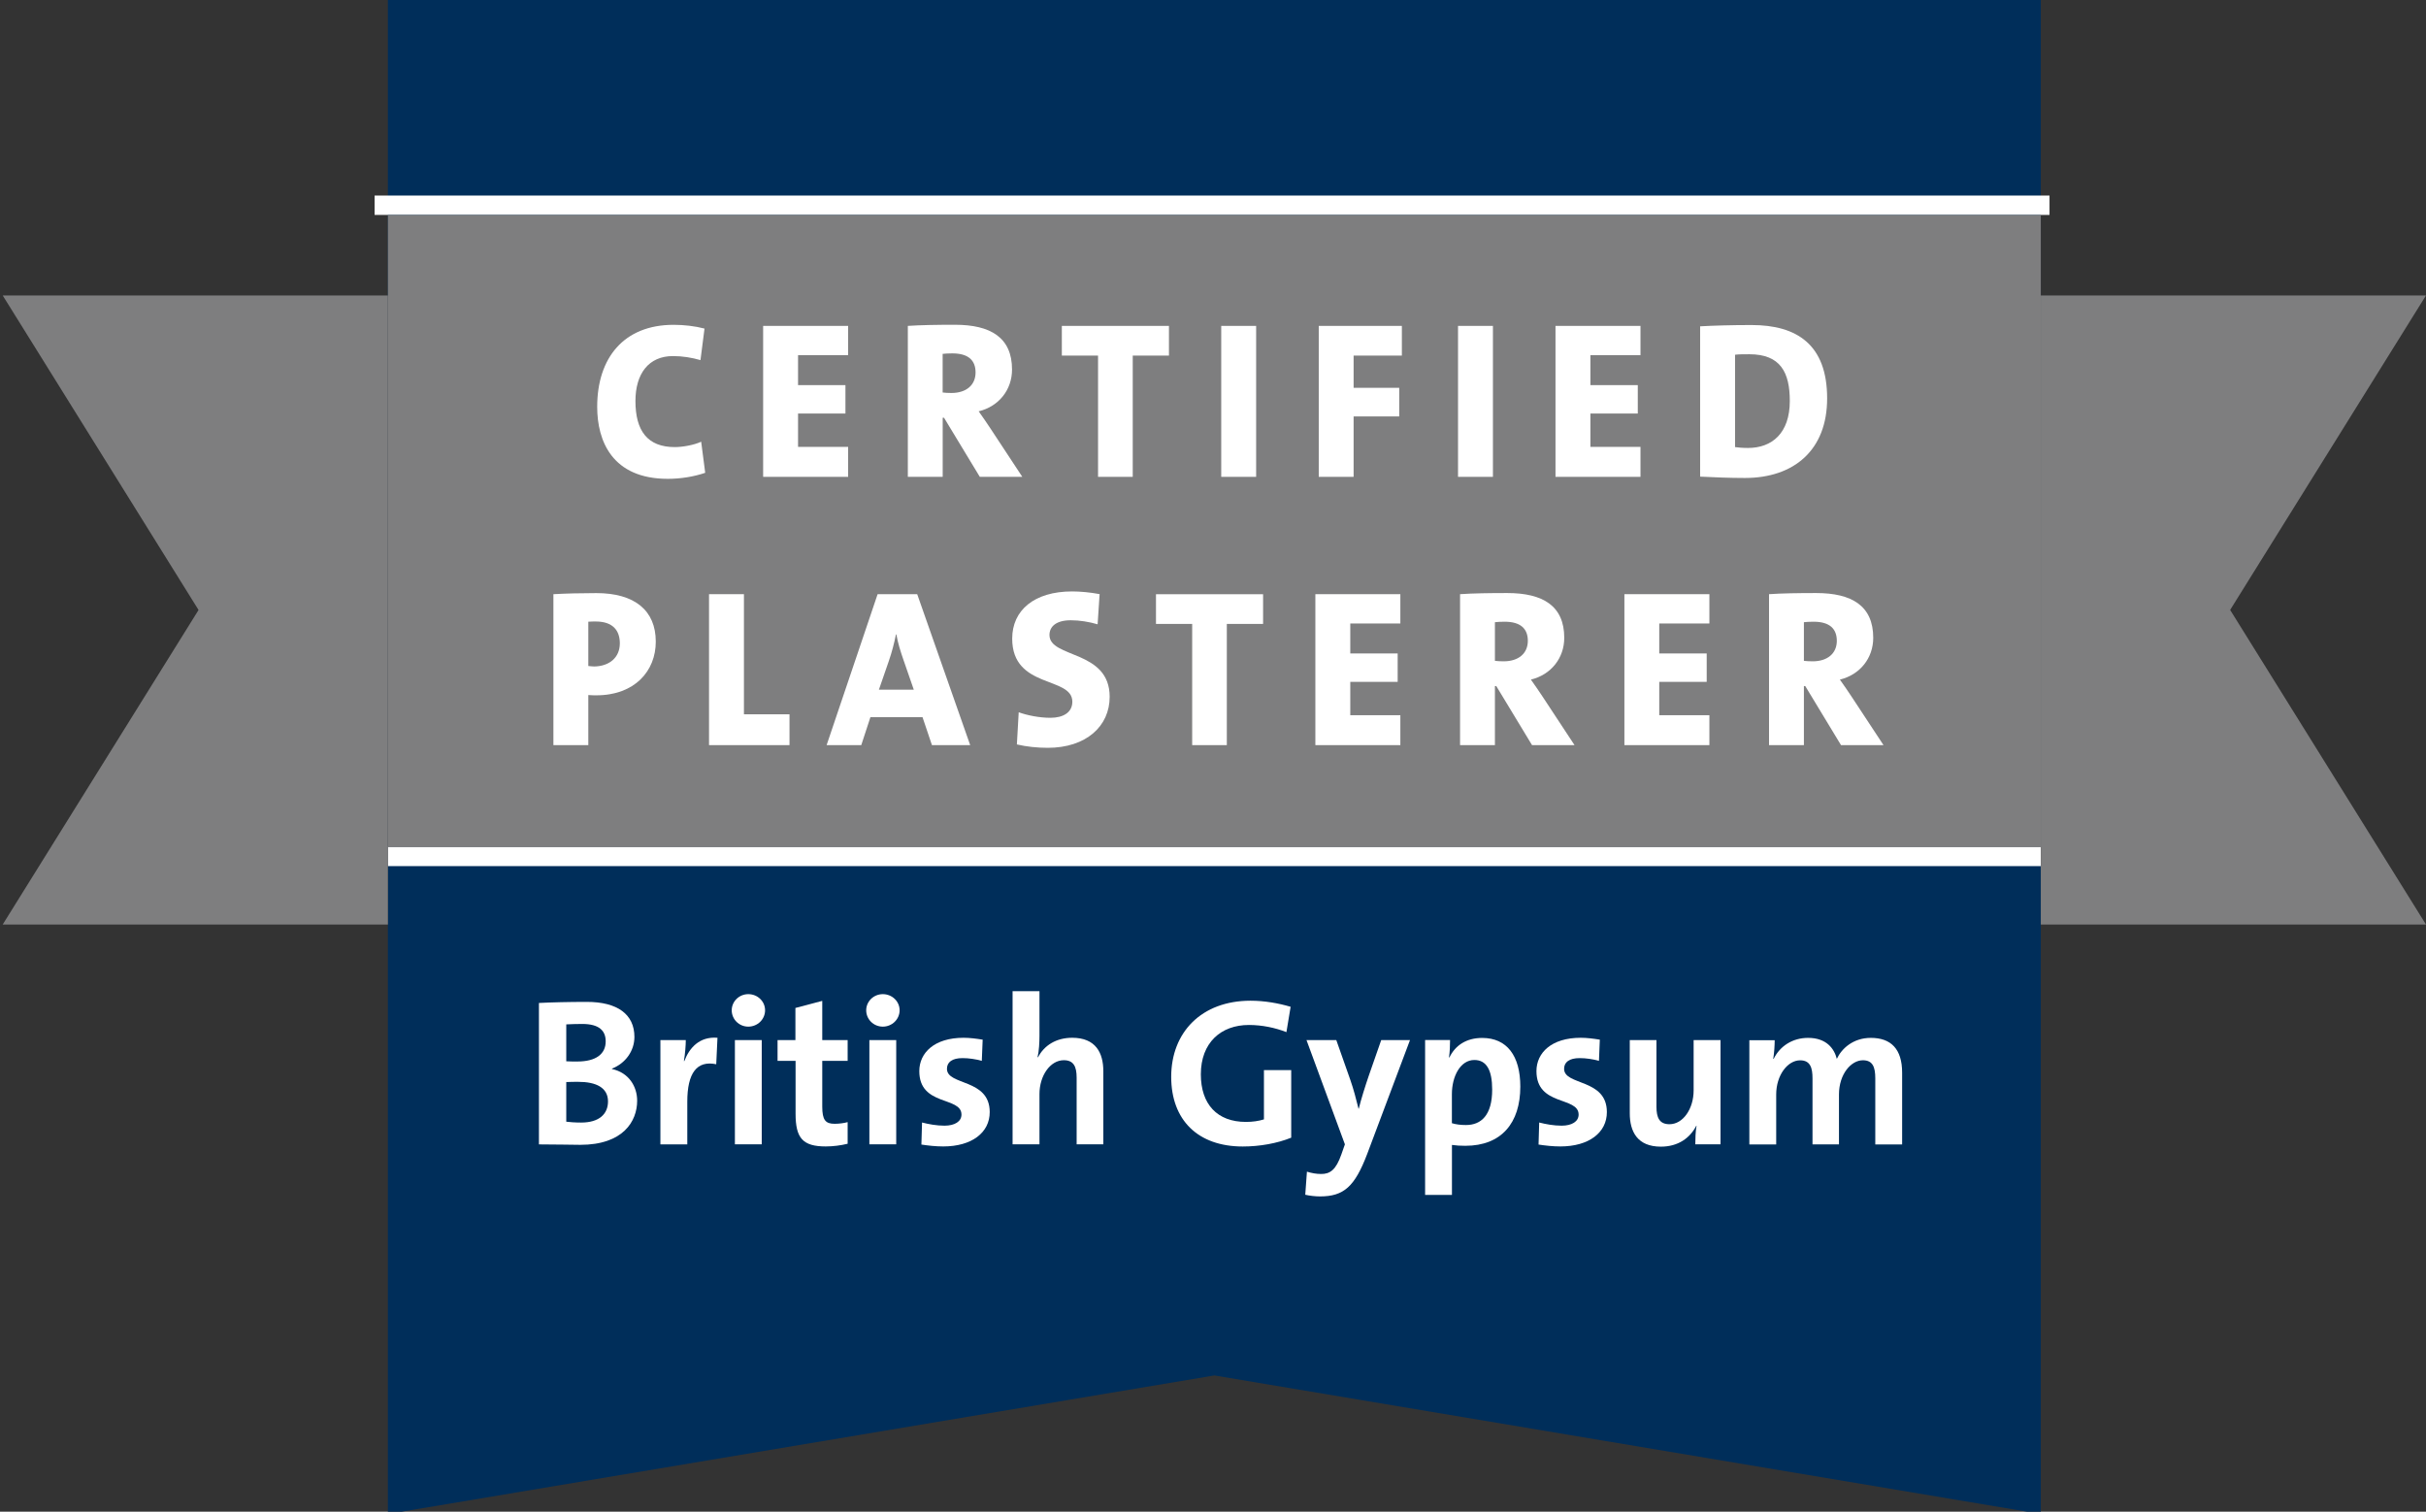
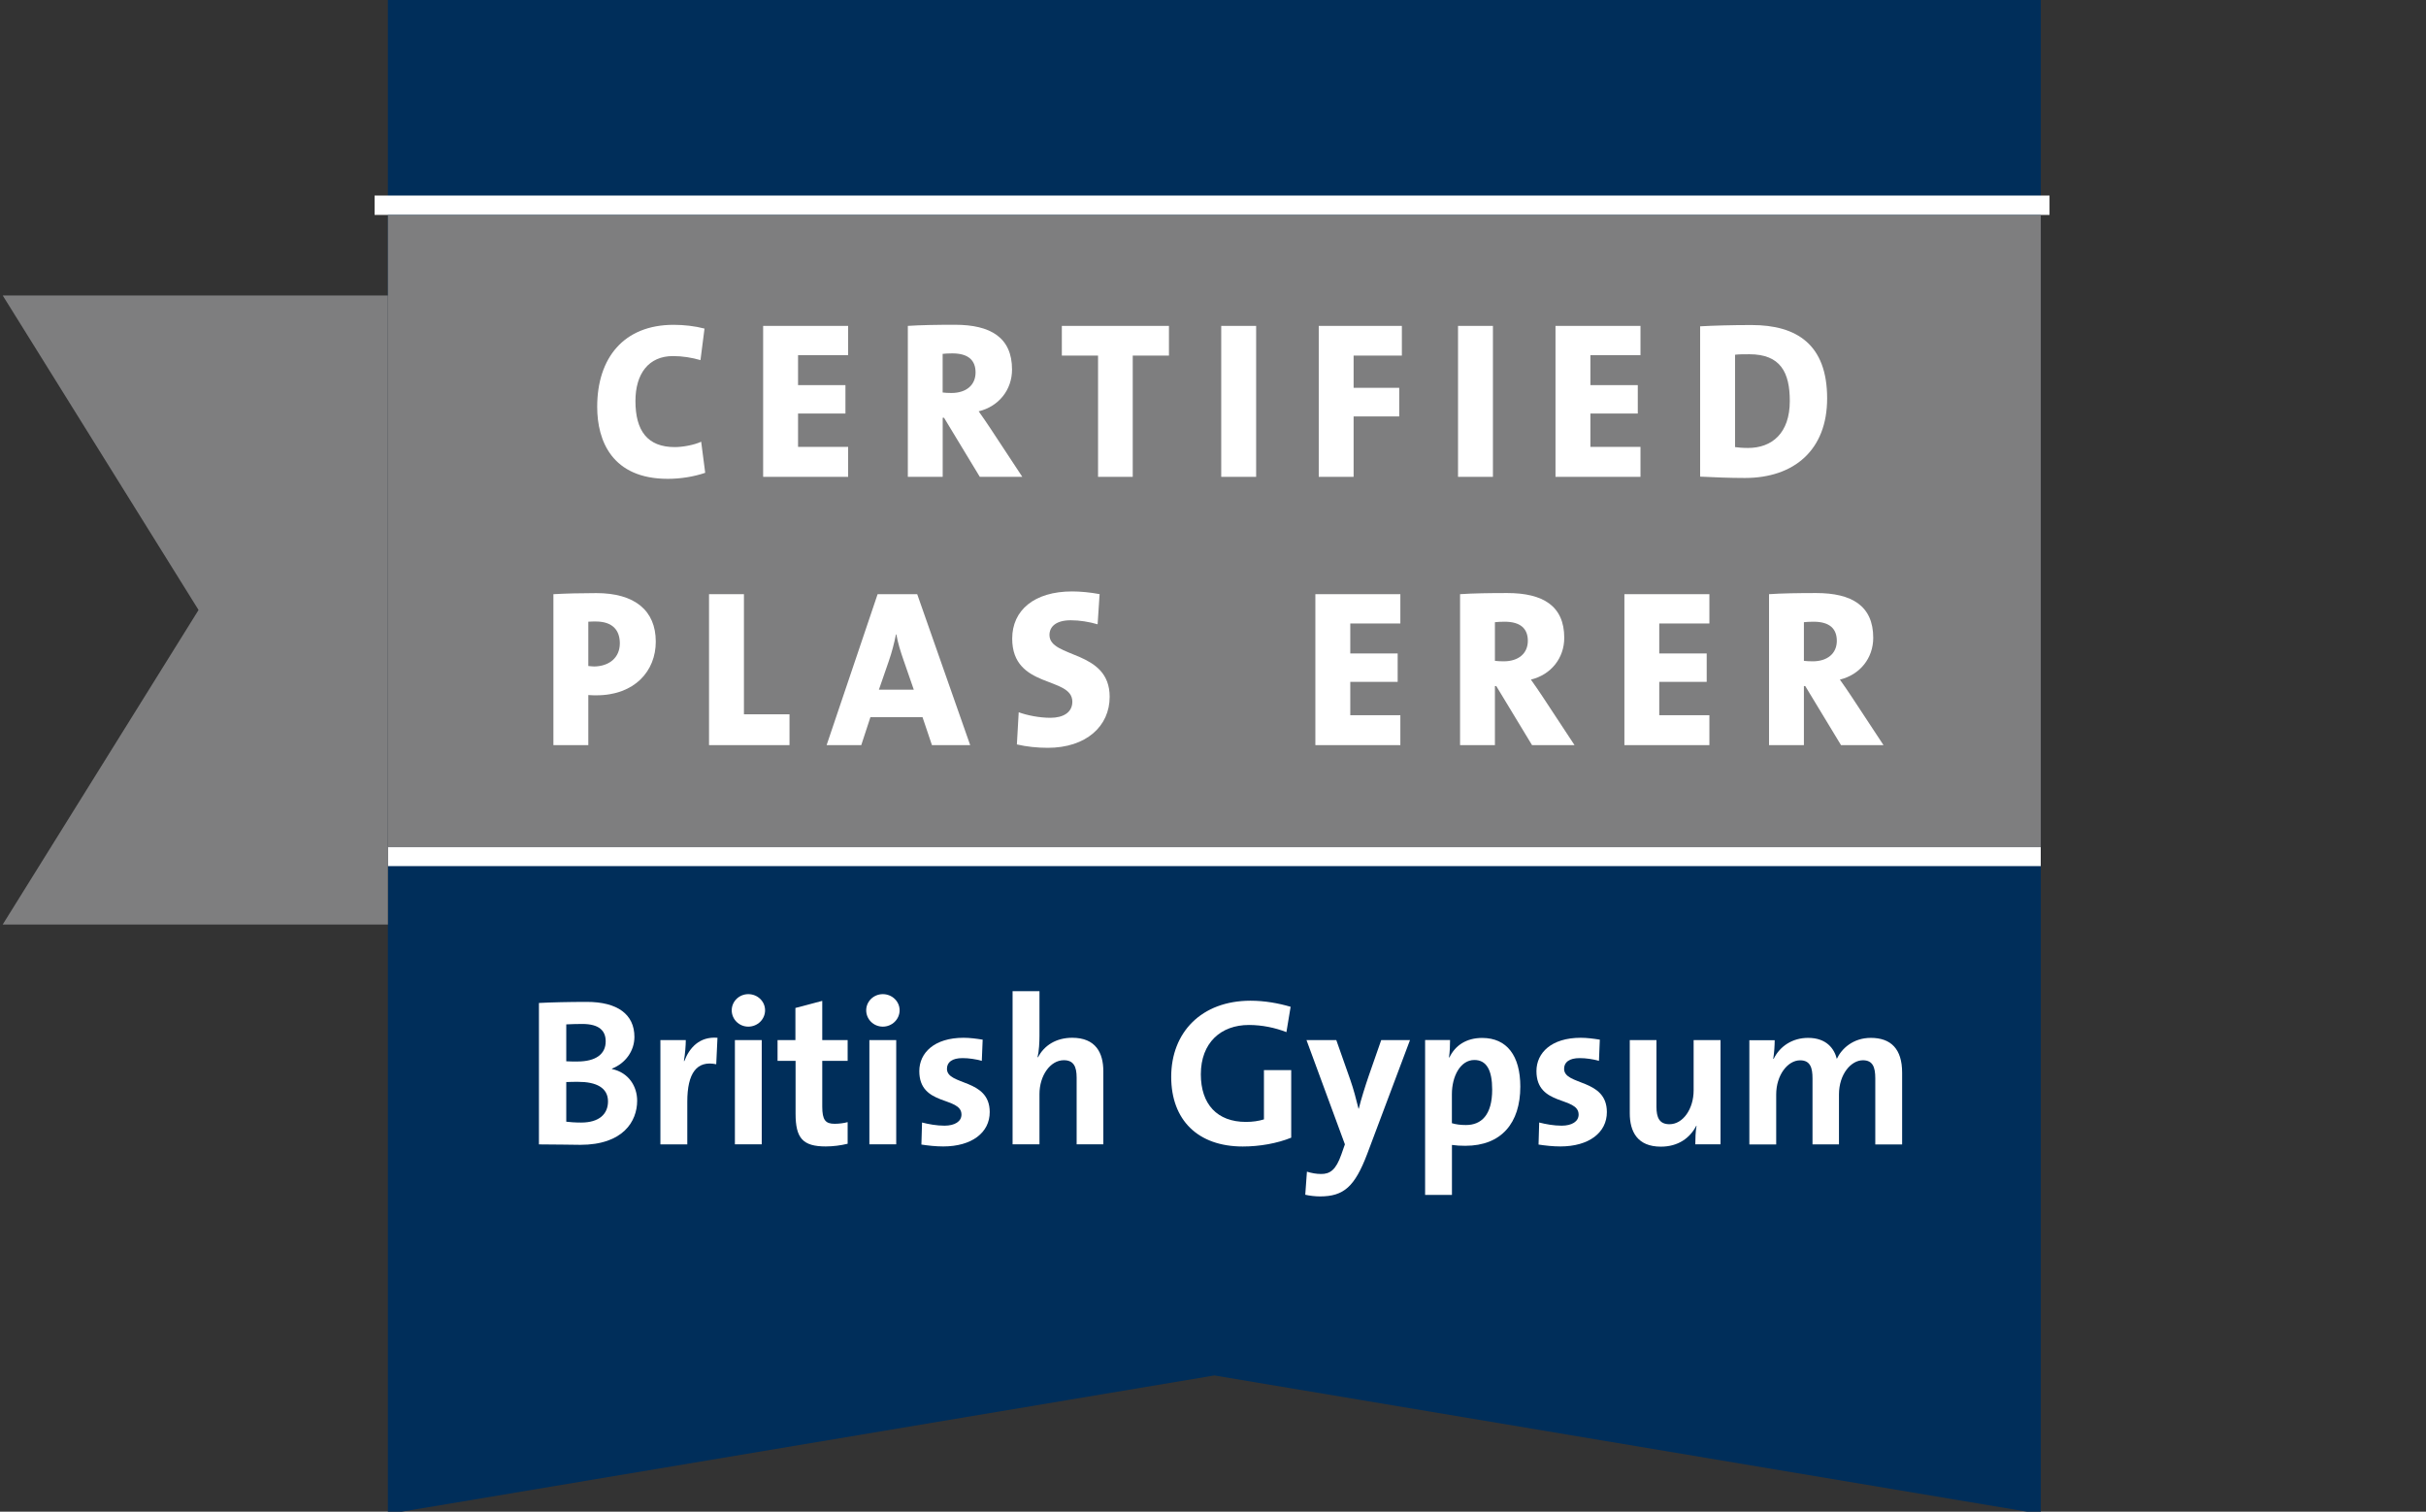
<svg xmlns="http://www.w3.org/2000/svg" version="1.1" id="Layer_1" x="0px" y="0px" viewBox="0 0 451 281" style="enable-background:new 0 0 451 281;" xml:space="preserve">
  <rect x="0" y="0" width="451" height="281" fill="#333333" stroke="none" />
  <style type="text/css">
	.st0{fill:#002E5A;}
	.st1{fill:#FFFFFF;}
	.st2{fill:#7E7E7F;}
</style>
  <polygon class="st0" points="379.39,281.43 379.39,-0.43 72.11,-0.43 72.11,281.43 225.75,255.68 " />
  <rect x="72.1" y="157.4" class="st1" width="307.28" height="3.6" />
  <path class="st1" d="M107.88,212.81c-1.6,0-4.37-0.08-7.69-0.08v-26.29c2.23-0.12,5.65-0.2,8.9-0.2c5.69,0,8.85,2.31,8.85,6.51  c0,2.62-1.68,4.92-4.17,5.89v0.08c3.12,0.66,4.68,3.24,4.68,5.89C118.45,208.44,115.84,212.81,107.88,212.81 M108.23,190.34  c-1.06,0-2.07,0.04-2.96,0.08v6.86c0.63,0.04,1.24,0.04,2.06,0.04c3.47,0,5.27-1.4,5.27-3.74  C112.6,191.63,111.43,190.34,108.23,190.34 M107.49,201.1c-0.39,0-1.68,0-2.22,0.04v7.37c0.63,0.08,1.6,0.16,2.77,0.16  c3.32,0,4.99-1.56,4.99-3.94C113.02,202.16,110.8,201.1,107.49,201.1" />
  <path class="st1" d="M133.15,197.83c-3.59-0.74-5.38,1.6-5.38,6.98v7.92h-5v-19.39h4.72c0,0.98-0.12,2.54-0.35,3.9h0.08  c0.93-2.45,2.81-4.6,6.16-4.33L133.15,197.83z" />
  <path class="st1" d="M139.11,190.84c-1.71,0-3.08-1.36-3.08-3.04c0-1.64,1.37-3,3.08-3c1.72,0,3.12,1.33,3.12,3  C142.23,189.48,140.83,190.84,139.11,190.84 M136.62,193.34h4.99v19.38h-4.99V193.34z" />
  <path class="st1" d="M153.51,213.11c-4.29,0-5.61-1.56-5.61-6.08v-9.83h-3.35v-3.86h3.32v-5.97l4.99-1.32v7.29h4.72v3.86h-4.72v8.5  c0,2.49,0.59,3.2,2.3,3.2c0.82,0,1.72-0.12,2.42-0.31v4.02C156.31,212.92,154.88,213.11,153.51,213.11" />
  <path class="st1" d="M164.12,190.84c-1.72,0-3.09-1.36-3.09-3.04c0-1.64,1.37-3,3.09-3c1.71,0,3.12,1.33,3.12,3  C167.24,189.48,165.83,190.84,164.12,190.84 M161.62,193.34h4.99v19.38h-4.99V193.34z" />
  <path class="st1" d="M175.35,213.11c-1.41,0-2.81-0.16-4.06-0.35l0.12-4.1c1.21,0.31,2.69,0.59,4.17,0.59  c1.91,0,3.16-0.78,3.16-2.06c0-3.43-7.84-1.49-7.84-8.08c0-3.39,2.78-6.2,8.23-6.2c1.13,0,2.38,0.16,3.55,0.35l-0.16,3.94  c-1.09-0.31-2.38-0.51-3.59-0.51c-1.95,0-2.89,0.77-2.89,1.99c0,3.16,7.95,1.76,7.95,8.04C184,210.54,180.65,213.11,175.35,213.11" />
  <path class="st1" d="M200.15,212.72v-12.4c0-2.03-0.55-3.24-2.38-3.24c-2.54,0-4.53,2.89-4.53,6.28v9.36h-5v-28.47h5v8.31  c0,1.16-0.08,2.81-0.35,3.94l0.08,0.04c1.13-2.19,3.35-3.63,6.36-3.63c4.37,0,5.78,2.81,5.78,6.2v13.61H200.15z" />
  <path class="st1" d="M239.15,191.86c-2.1-0.82-4.53-1.33-6.98-1.33c-5.18,0-8.93,3.28-8.93,9.17c0,5.57,3.04,8.85,8.38,8.85  c1.25,0,2.34-0.16,3.35-0.47v-9.16h5.07v12.56c-2.62,1.06-5.86,1.64-9.01,1.64c-8.34,0-13.3-4.92-13.3-12.95  c0-8.26,5.62-14.15,14.75-14.15c2.61,0,5.18,0.46,7.45,1.13L239.15,191.86z" />
  <path class="st1" d="M254.16,214.52c-2.3,6.04-4.33,7.88-8.77,7.88c-0.86,0-1.92-0.12-2.74-0.31l0.31-4.29  c0.9,0.27,1.72,0.43,2.66,0.43c1.63,0,2.73-0.74,3.74-3.63l0.66-1.88l-7.14-19.38h5.54l2.61,7.41c0.59,1.68,1.09,3.59,1.52,5.34  h0.05c0.42-1.75,1.24-4.32,1.87-6.16l2.3-6.59h5.35L254.16,214.52z" />
  <path class="st1" d="M272.41,212.99c-0.93,0-1.67-0.04-2.49-0.16v9.29h-4.99v-28.79h4.64c0,0.94-0.04,2.22-0.2,3.24h0.08  c1.09-2.26,3.17-3.63,6.09-3.63c4.6,0,7.09,3.32,7.09,9.05C282.63,208.75,279.12,212.99,272.41,212.99 M274.09,197.04  c-2.61,0-4.18,3.04-4.18,6.36v5.39c0.78,0.23,1.6,0.34,2.61,0.34c2.81,0,4.88-1.79,4.88-6.59  C277.4,198.92,276.35,197.04,274.09,197.04" />
  <path class="st1" d="M290.08,213.11c-1.41,0-2.81-0.16-4.06-0.35l0.12-4.1c1.21,0.31,2.69,0.59,4.17,0.59  c1.91,0,3.16-0.78,3.16-2.06c0-3.43-7.84-1.49-7.84-8.08c0-3.39,2.77-6.2,8.23-6.2c1.13,0,2.38,0.16,3.55,0.35l-0.16,3.94  c-1.09-0.31-2.38-0.51-3.59-0.51c-1.95,0-2.89,0.77-2.89,1.99c0,3.16,7.95,1.76,7.95,8.04  C298.73,210.54,295.38,213.11,290.08,213.11" />
  <path class="st1" d="M315.16,212.72c0-0.9,0.04-2.42,0.23-3.43l-0.04-0.04c-1.17,2.3-3.39,3.9-6.59,3.9c-4.37,0-5.78-2.81-5.78-6.2  v-13.61h4.96v12.4c0,2.02,0.55,3.24,2.42,3.24c2.54,0,4.49-2.89,4.49-6.28v-9.36h5v19.38H315.16z" />
  <path class="st1" d="M348.62,212.72v-12.28c0-2.07-0.47-3.35-2.3-3.35c-2.19,0-4.45,2.57-4.45,6.36v9.28h-4.92v-12.28  c0-1.92-0.39-3.35-2.3-3.35c-2.3,0-4.45,2.73-4.45,6.36v9.28h-4.99v-19.38h4.71c0,0.89-0.08,2.34-0.27,3.47h0.08  c1.17-2.38,3.51-3.9,6.4-3.9c3.43,0,4.87,2.02,5.34,3.9c0.9-1.92,3.04-3.9,6.32-3.9c3.74,0,5.82,2.06,5.82,6.47v13.34H348.62z" />
  <rect x="69.64" y="36.35" class="st1" width="311.37" height="3.6" />
  <polygon class="st2" points="379.39,157.47 228.12,157.47 72.11,157.47 72.11,96.9 72.11,39.95 228.12,39.95 379.39,39.95   379.39,96.9 " />
  <path class="st1" d="M124.16,89.01c-10.35,0-13.14-7.03-13.14-13.38c0-9.11,4.95-15.25,14.21-15.25c1.95,0,4,0.24,5.74,0.7  l-0.75,5.86c-1.58-0.46-3.36-0.75-5.11-0.75c-4.53,0-6.98,3.28-6.98,8.36c0,5.53,2.24,8.56,7.32,8.56c1.45,0,3.57-0.38,4.9-1  l0.75,5.78C129.07,88.59,126.57,89.01,124.16,89.01" />
  <polygon class="st1" points="141.87,88.64 141.87,60.58 157.67,60.58 157.67,66.02 148.36,66.02 148.36,71.59 157.17,71.59   157.17,76.87 148.36,76.87 148.36,83.07 157.67,83.07 157.67,88.64 " />
  <path class="st1" d="M182.15,88.64l-6.65-10.98h-0.25v10.98h-6.48V60.58c2.37-0.16,5.4-0.21,8.77-0.21c6.61,0,10.6,2.37,10.6,8.32  c0,3.78-2.46,6.86-6.2,7.77c0.75,1.08,1.5,2.12,2.17,3.16l5.94,9.02H182.15z M177.03,65.69c-0.66,0-1.42,0.04-1.79,0.09v7.18  c0.34,0.05,1,0.09,1.63,0.09c2.74,0,4.49-1.45,4.49-3.82C181.36,67.02,180.07,65.69,177.03,65.69" />
  <polygon class="st1" points="210.58,66.1 210.58,88.64 204.13,88.64 204.13,66.1 197.4,66.1 197.4,60.58 217.31,60.58 217.31,66.1   " />
  <rect x="227.03" y="60.58" class="st1" width="6.49" height="28.06" />
  <polygon class="st1" points="251.64,66.1 251.64,72.09 260.12,72.09 260.12,77.41 251.64,77.41 251.64,88.64 245.16,88.64   245.16,60.58 260.61,60.58 260.61,66.1 " />
  <rect x="271.05" y="60.58" class="st1" width="6.49" height="28.06" />
  <polygon class="st1" points="289.17,88.64 289.17,60.58 304.97,60.58 304.97,66.02 295.66,66.02 295.66,71.59 304.47,71.59   304.47,76.87 295.66,76.87 295.66,83.07 304.97,83.07 304.97,88.64 " />
  <path class="st1" d="M324.38,88.85c-2.96,0-5.74-0.13-8.32-0.25V60.66c2.21-0.13,5.78-0.24,9.56-0.24c8.44,0,14.05,3.65,14.05,13.63  C339.68,83.65,333.52,88.85,324.38,88.85 M325.21,65.85c-1.08,0-1.95,0-2.66,0.09v17.17c0.54,0.08,1.41,0.16,2.41,0.16  c4.45,0,7.77-2.74,7.77-8.73C332.73,69.26,331.03,65.85,325.21,65.85" />
  <path class="st1" d="M110.86,129.25c-0.34,0-0.91,0-1.49-0.05v9.31h-6.49v-28.06c2.41-0.13,5.07-0.2,7.98-0.2  c7.15,0,11.05,3.24,11.05,9.02C121.92,124.71,118.01,129.25,110.86,129.25 M110.74,115.53c-0.45,0-0.91,0-1.37,0.04v8.23  c0.41,0.04,0.79,0.09,1.12,0.09c2.71-0.05,4.74-1.58,4.74-4.32C115.22,117.19,113.93,115.53,110.74,115.53" />
  <polygon class="st1" points="131.81,138.51 131.81,110.45 138.3,110.45 138.3,132.78 146.77,132.78 146.77,138.51 " />
  <path class="st1" d="M173.25,138.51l-1.75-5.19h-9.69l-1.7,5.19h-6.44l9.48-28.06h7.36l9.85,28.06H173.25z M167.93,122.59  c-0.54-1.58-1-2.99-1.29-4.66h-0.08c-0.3,1.54-0.75,3.29-1.34,4.99l-1.83,5.29h6.49L167.93,122.59z" />
  <path class="st1" d="M194.78,139.01c-1.95,0-3.95-0.21-5.74-0.63l0.34-5.98c1.58,0.58,3.86,1.03,5.9,1.03  c2.37,0,4.07-0.99,4.07-2.99c0-4.78-11.18-2.33-11.18-11.73c0-5.28,4.11-8.77,11.14-8.77c1.49,0,3.36,0.17,5.11,0.5l-0.37,5.61  c-1.58-0.46-3.33-0.75-4.99-0.75c-2.71,0-3.96,1.16-3.96,2.74c0,4.36,11.19,2.71,11.19,11.48  C206.3,134.98,201.93,139.01,194.78,139.01" />
-   <polygon class="st1" points="228.07,115.98 228.07,138.51 221.63,138.51 221.63,115.98 214.9,115.98 214.9,110.46 234.81,110.46   234.81,115.98 " />
  <polygon class="st1" points="244.53,138.51 244.53,110.45 260.33,110.45 260.33,115.9 251.02,115.9 251.02,121.47 259.83,121.47   259.83,126.75 251.02,126.75 251.02,132.95 260.33,132.95 260.33,138.51 " />
  <path class="st1" d="M284.81,138.51l-6.65-10.98h-0.25v10.98h-6.48v-28.06c2.37-0.16,5.4-0.21,8.77-0.21c6.61,0,10.6,2.37,10.6,8.32  c0,3.78-2.46,6.86-6.2,7.77c0.75,1.08,1.5,2.12,2.17,3.16l5.94,9.02H284.81z M279.7,115.57c-0.66,0-1.42,0.04-1.79,0.09v7.18  c0.34,0.05,1,0.09,1.63,0.09c2.74,0,4.49-1.45,4.49-3.82C284.02,116.9,282.73,115.57,279.7,115.57" />
  <polygon class="st1" points="301.98,138.51 301.98,110.45 317.78,110.45 317.78,115.9 308.46,115.9 308.46,121.47 317.28,121.47   317.28,126.75 308.46,126.75 308.46,132.95 317.78,132.95 317.78,138.51 " />
  <path class="st1" d="M342.25,138.51l-6.65-10.98h-0.25v10.98h-6.48v-28.06c2.37-0.16,5.4-0.21,8.77-0.21c6.61,0,10.6,2.37,10.6,8.32  c0,3.78-2.46,6.86-6.2,7.77c0.75,1.08,1.5,2.12,2.17,3.16l5.94,9.02H342.25z M337.14,115.57c-0.66,0-1.42,0.04-1.79,0.09v7.18  c0.34,0.05,1,0.09,1.63,0.09c2.74,0,4.49-1.45,4.49-3.82C341.46,116.9,340.17,115.57,337.14,115.57" />
-   <polygon class="st2" points="379.39,54.92 451,54.92 414.59,113.38 451,171.86 379.39,171.86 " />
  <polygon class="st2" points="72.11,171.86 0.5,171.86 36.91,113.39 0.5,54.92 72.11,54.92 " />
</svg>